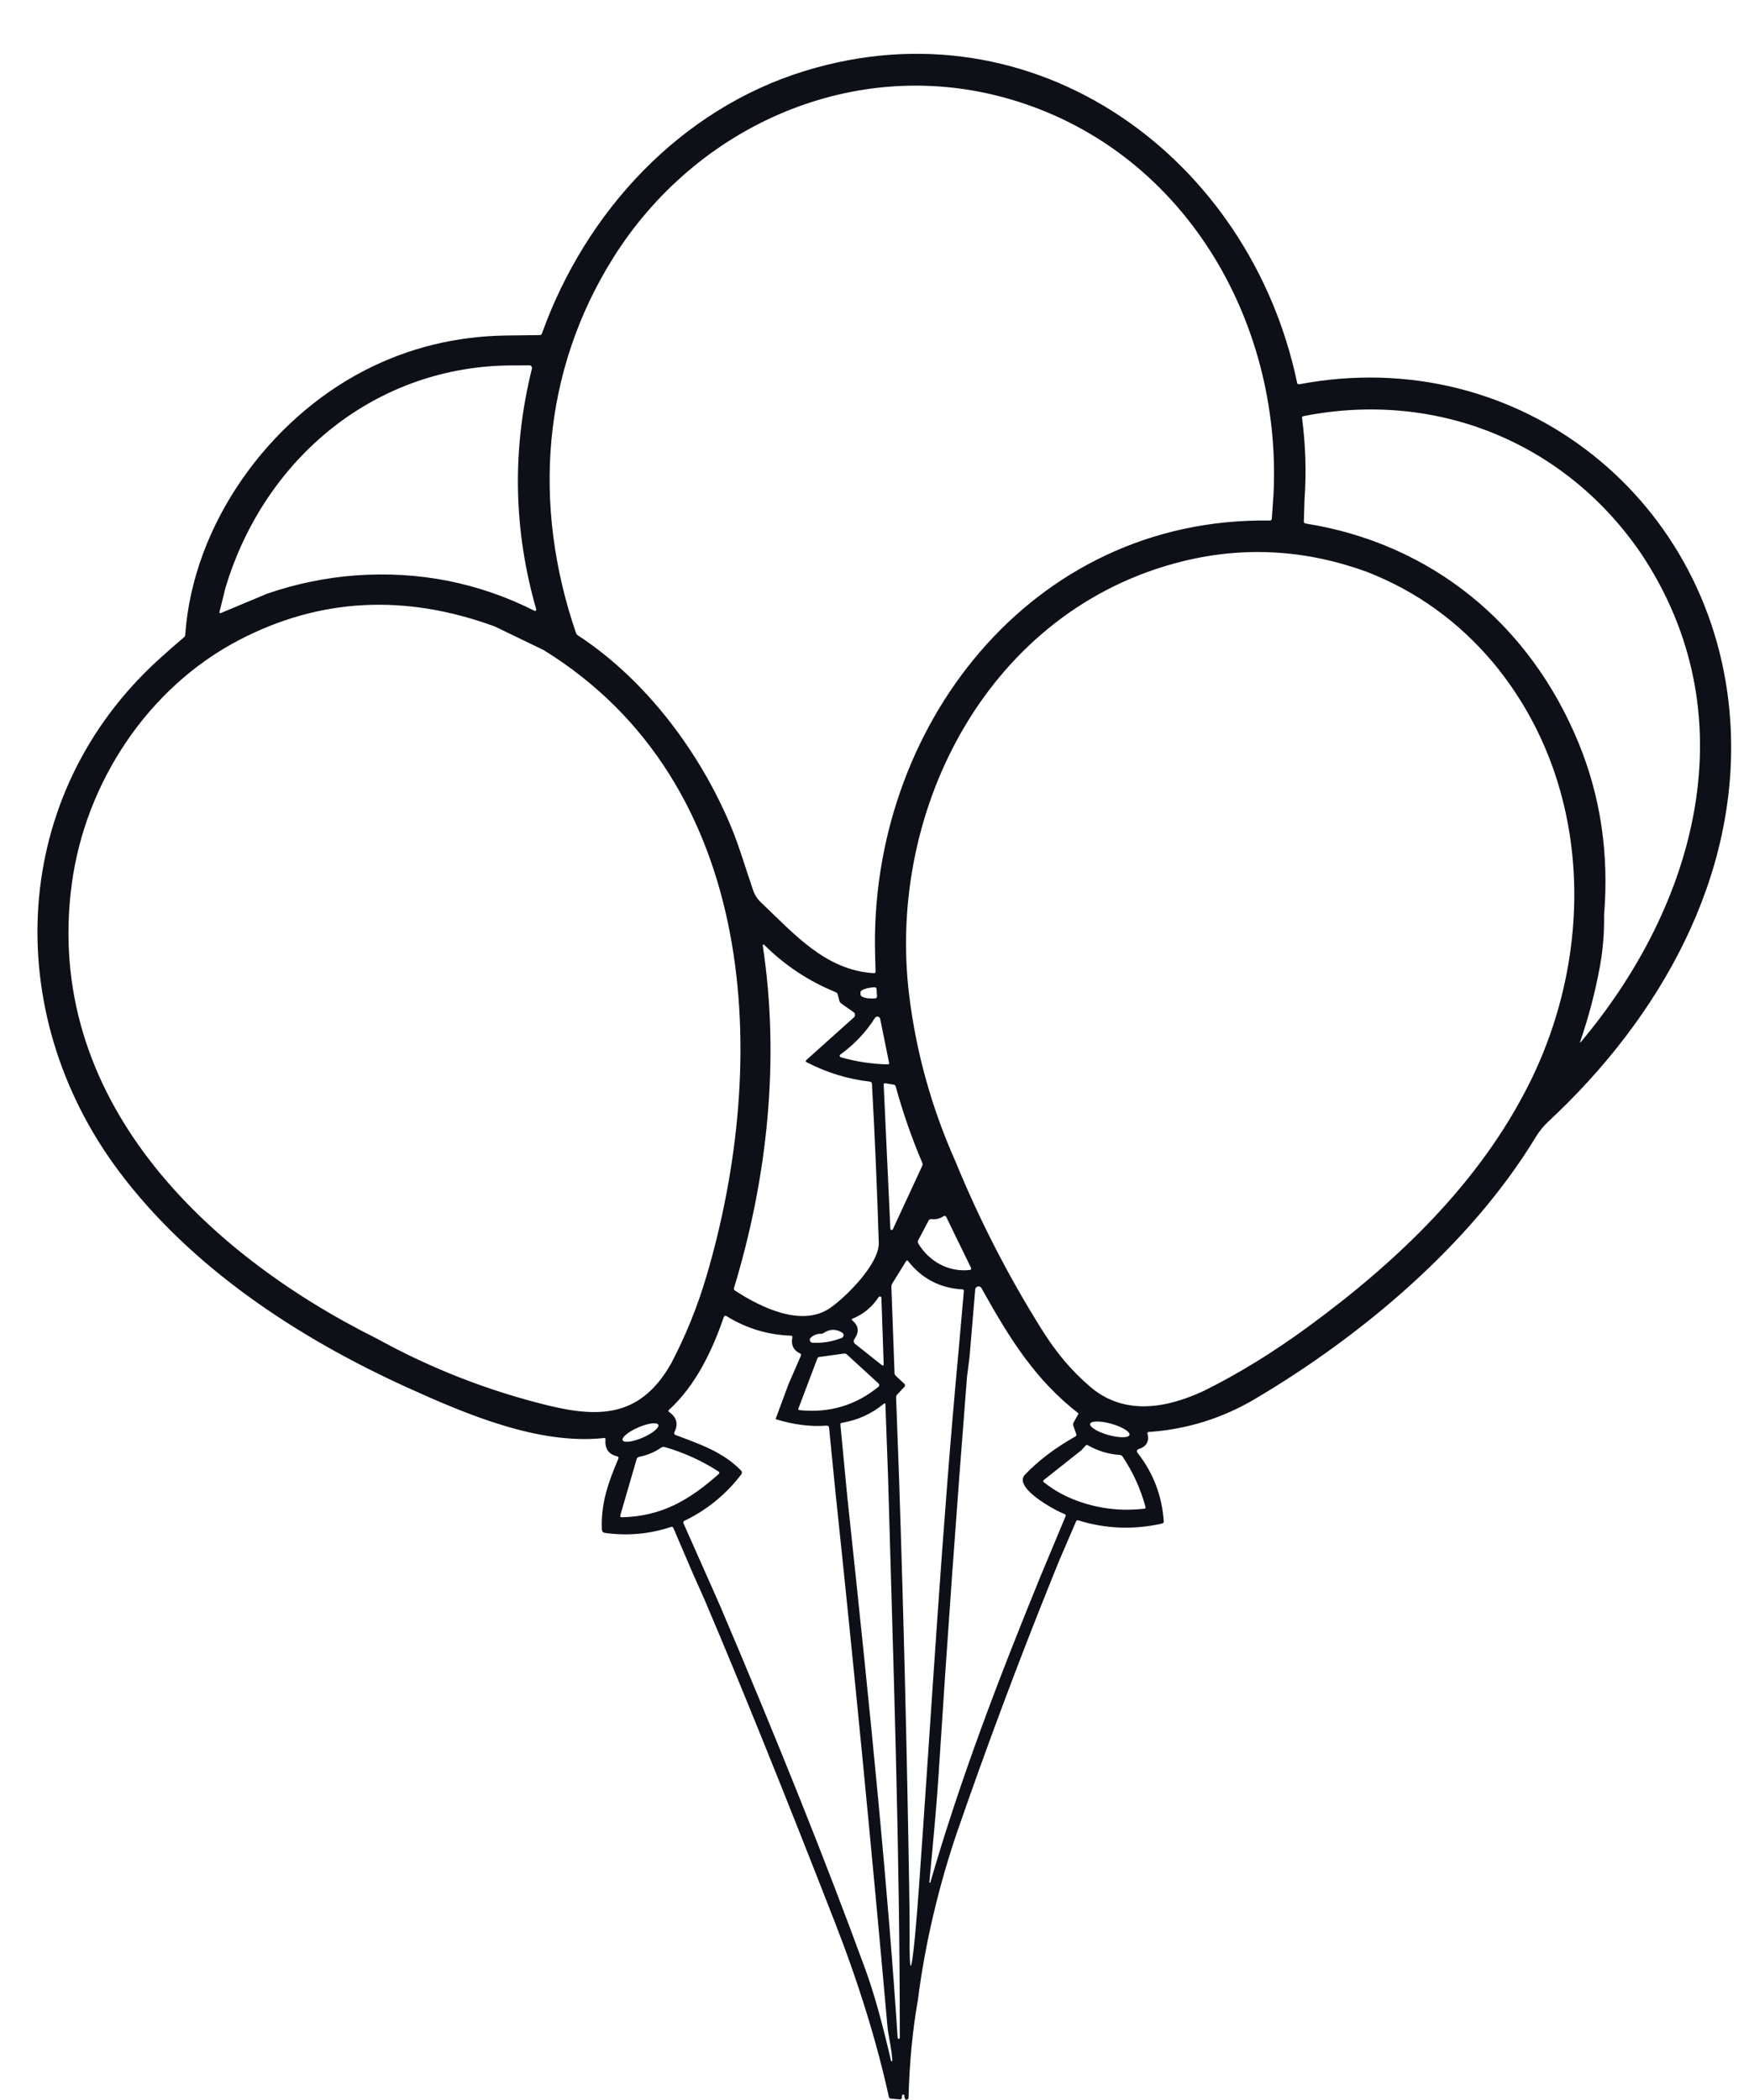
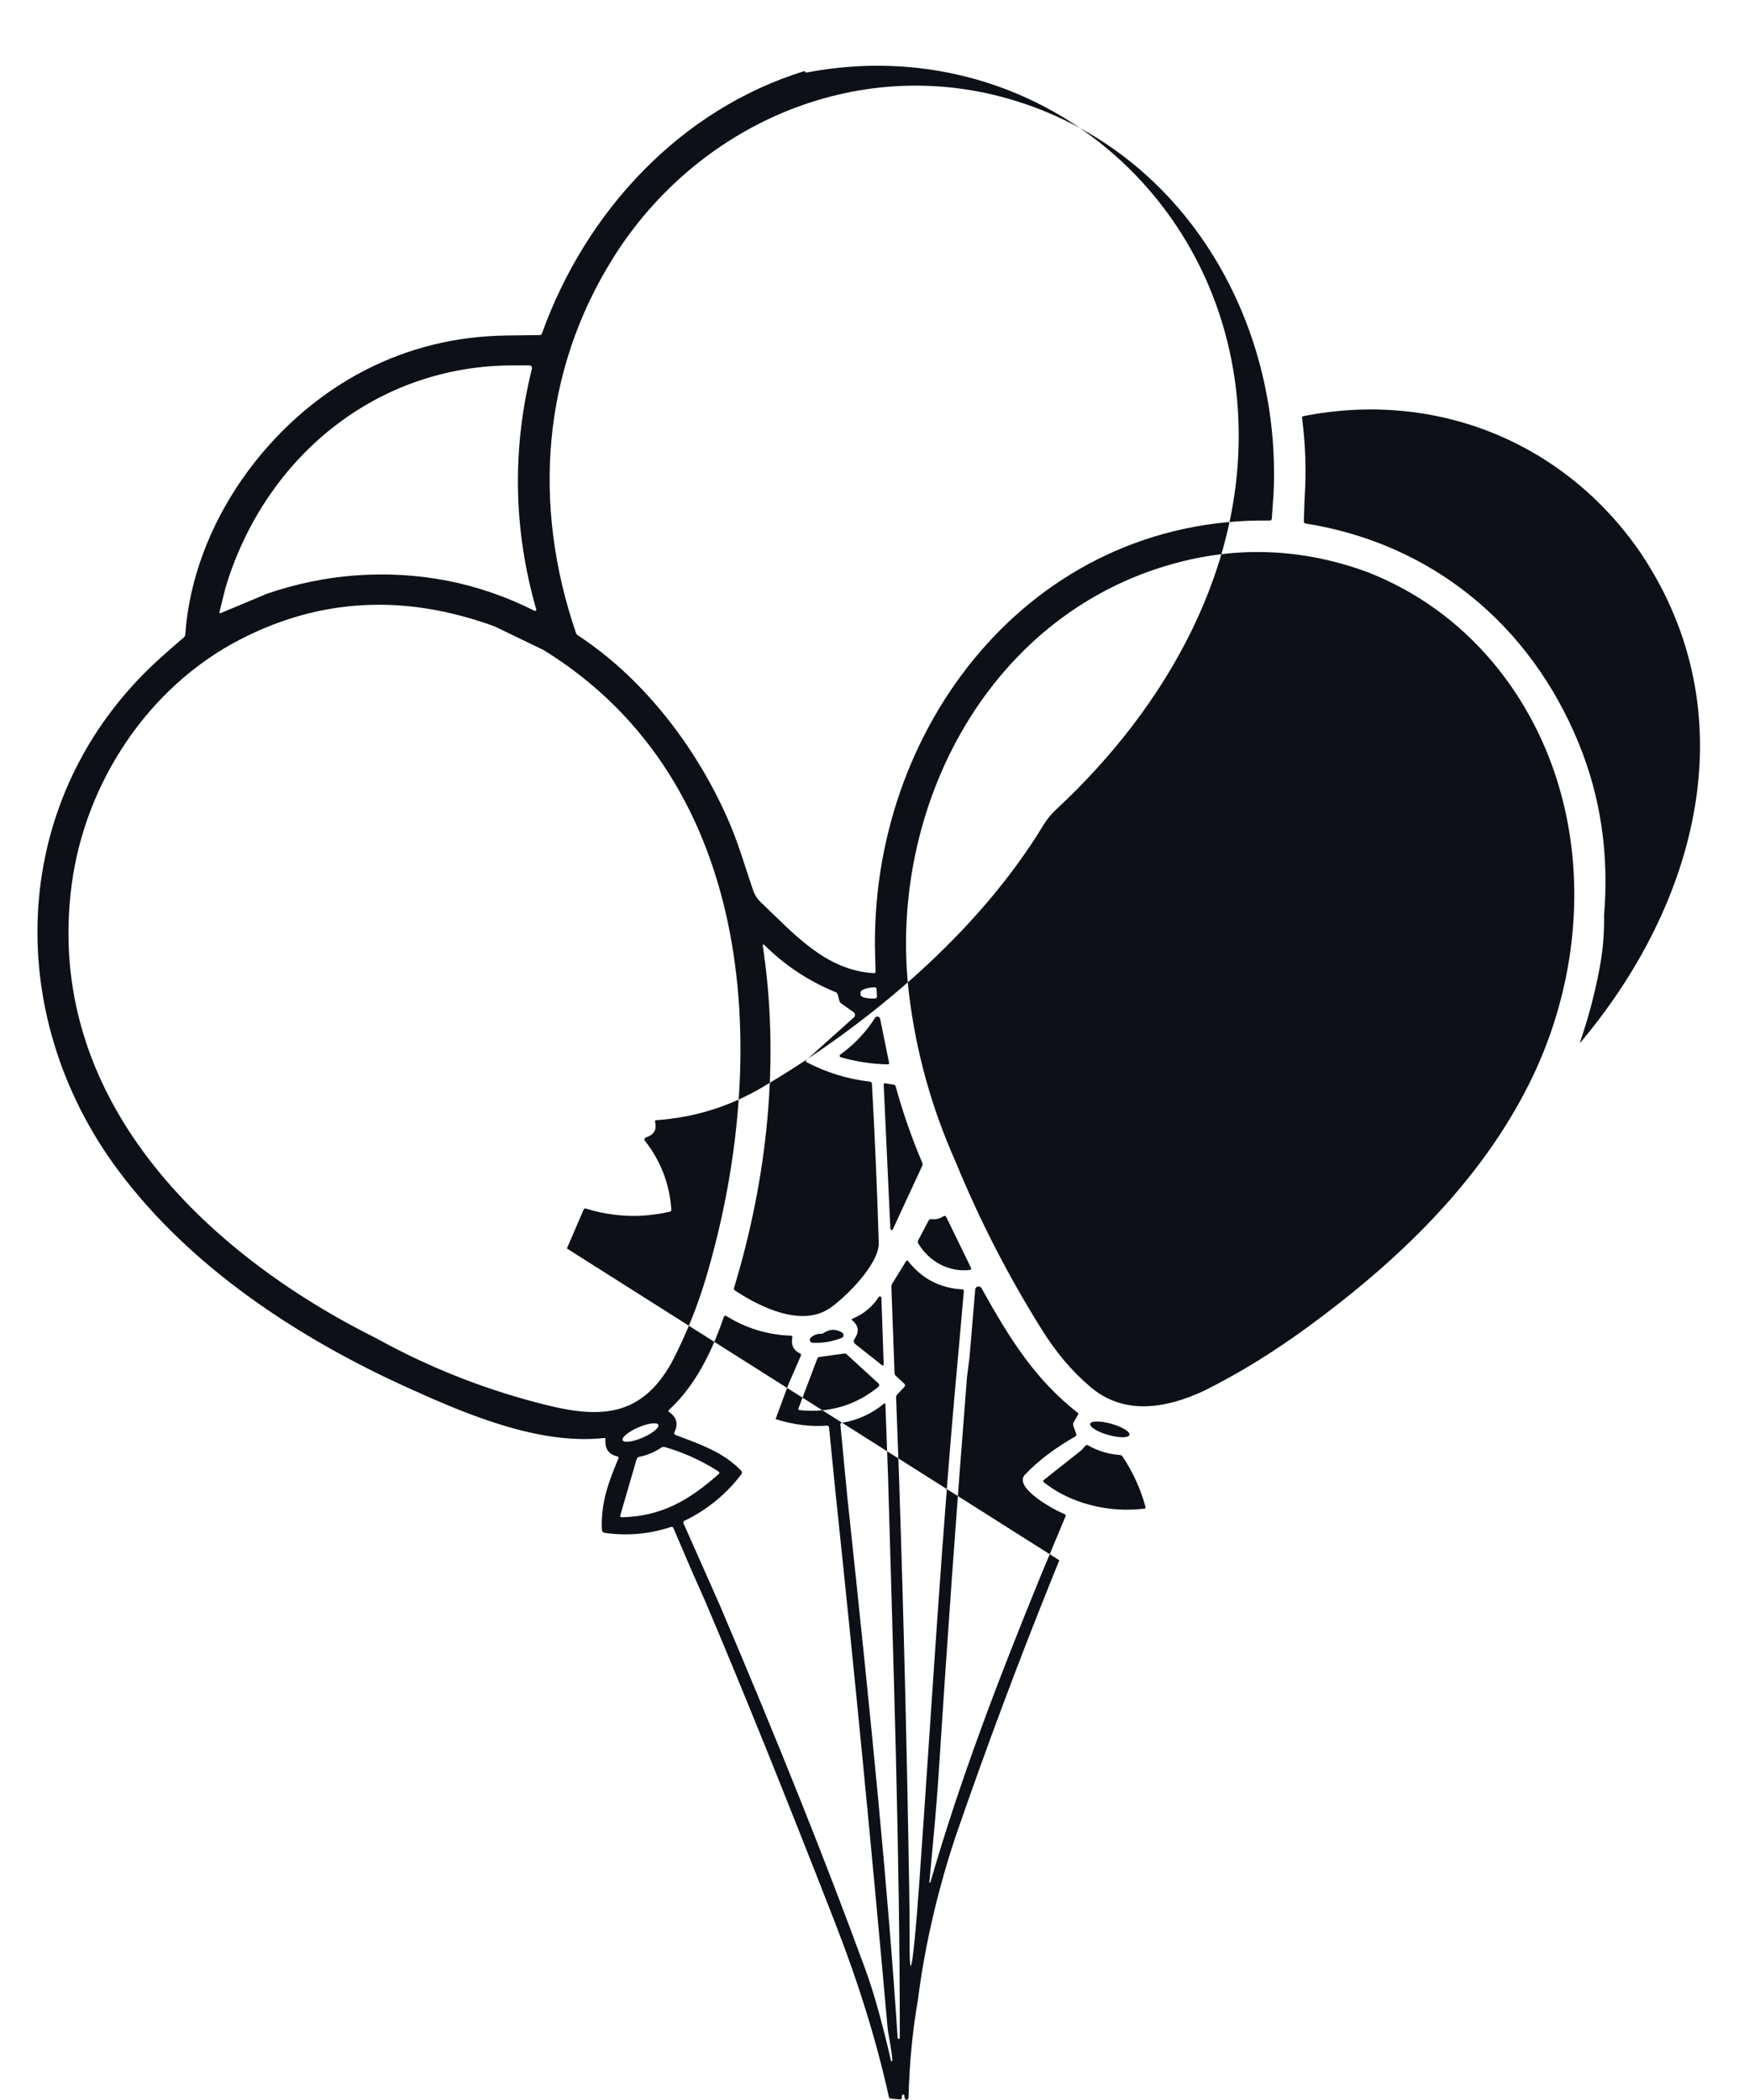
<svg xmlns="http://www.w3.org/2000/svg" height="2583.8" preserveAspectRatio="xMidYMid meet" version="1.0" viewBox="236.3 -0.3 2152.7 2583.8" width="2152.7" zoomAndPan="magnify">
  <g id="change1_1">
-     <path d="m1540.14,1919.69l-10.65,26.28c-40.56,100.86-78.6,202.56-114.12,305.11-22.95,66.37-40.74,140.84-49.19,209.05-6.62,37.04-10.51,77.41-11.66,121.13-.03,1.5-1.2,2.24-3.52,2.24-1.12-1.23-1.66-2.92-1.6-5.09,0-.75-.62-1.36-1.37-1.35-.27,0-.53.08-.75.23-.83.56-1.09,1.43-.8,2.6.34,1.37-.5,2.76-1.88,3.1-.28.07-.56.09-.85.06l-11.02-.96c-1.31-.11-2.1-.79-2.36-2.04-15.01-68.15-37.23-139.94-66.65-215.38-62.27-159.72-115.7-291.9-160.26-396.55l-14.06-31.52-24.31-56.64c-.59-1.36-1.58-1.8-2.96-1.32-26.33,8.76-53.34,11.22-81.03,7.37-2.56-.35-3.9-1.8-4.01-4.37-1.4-32.45,8.09-58.12,20.39-87.36.38-.92-.05-1.97-.97-2.36-.09-.04-.18-.07-.27-.09-10.82-2.4-15.72-9.4-14.7-20.99.11-1.23-.45-1.78-1.68-1.64-80.27,8.89-170.32-29.48-241.98-62.01-134.75-61.09-266.61-147.65-355.54-266.61-146-195.35-134.15-462.69,49.31-629.4,10.15-9.21,20.48-18.29,31-27.24,1.01-.85,1.56-1.95,1.64-3.28,9.53-136.39,103.06-264.89,221.71-325.62,53.57-27.43,111.28-41.59,173.12-42.5,13.81-.21,27.61-.39,41.42-.52,1.42,0,2.35-.67,2.8-2,53.72-149.85,170.24-275.87,323.37-322.97C1510.38-.31,1774.83,193.68,1832.83,470.74c.32,1.47,1.22,2.07,2.68,1.8,271.9-51.51,513.8,143.96,530.58,416.34,11.74,190.67-87.84,364.27-223.59,490.45-6.3,5.85-11.66,12.42-16.06,19.71-80.11,131.94-213.86,244.26-345.36,322.05-40.46,23.93-84.1,37.49-130.94,40.7-1.28.11-1.78.79-1.48,2.04,2.4,9.61-1.32,16-11.18,19.15-1.39.44-2.16,1.94-1.71,3.35.09.3.24.57.43.82,19.49,24.84,30.32,53.05,32.49,84.64.08,1.44-.57,2.32-1.96,2.64-34.8,7.93-69.18,6.65-103.14-3.85-1.36-.43-2.32.01-2.88,1.32l-20.55,47.79Zm-226.72-744.44c-8.09-278.55,190.71-539.31,485.76-535.03,1.55,0,2.38-.76,2.48-2.28l2.16-30.72c10.17-214.86-112.48-424.71-326.22-486-189.1-54.2-384.18,32.41-486.64,195.91-87.48,139.64-99.74,303.66-45.74,461.41.43,1.26,1.2,2.24,2.32,2.96,84.24,55,151.09,144.92,189.06,236.65,9.49,22.87,17.86,51.59,26.8,77.43,1.92,5.53,5.05,10.33,9.37,14.42,40.78,38.61,79.55,83.72,139.03,87.2,1.47.08,2.19-.61,2.16-2.08l-.56-19.87Zm-799.56-452.39l-7.33,29.48c-.45,1.76.17,2.3,1.88,1.6l56.88-23.79c35.54-12.12,71.61-19.57,108.19-22.35,78.22-5.69,151.76,8.8,220.63,43.46.74.39,1.66.11,2.06-.63.19-.36.23-.78.11-1.17-28.17-98.24-29.92-196.98-5.25-296.21.42-1.72-.63-3.45-2.35-3.87-.25-.06-.51-.09-.77-.09l-17.99.08c-170.12-1.08-307.99,113.4-356.06,273.5Zm1328.1-108.75l-.88,27.2c-.05,1.27.86,2.38,2.12,2.56,155.5,24.71,276.31,124.37,336.15,270.3,27.02,65.88,37.45,136.35,31.28,211.42.29,21.9-1.4,42.91-5.09,63.05-5.66,31.14-13.74,62.02-24.23,92.65-.59,1.68-.31,1.84.84.48,142.24-169.4,206.93-401.52,74.1-600.8-93.45-136.99-252.19-201.56-415.66-169.2-1.31.27-1.87,1.07-1.68,2.4,4.35,33.62,5.37,66.93,3.04,99.94Zm-429.8,814.42c29.51,72.02,64.89,140.96,106.15,206.81,17.78,28.36,35.73,50.07,59.6,70.62,41.74,35.89,93.69,26.96,140.44,5.09,42.51-21.12,85.23-47.4,128.14-78.83,110.19-80.67,211.38-177.49,272.22-299.5,82.32-164.99,76.87-371.92-44.9-517.92-42.49-50.36-94.03-87.44-154.62-111.24-75.28-27.48-150.8-31.92-226.56-13.34-238.29,58.48-365.83,304.15-337.19,535.07,8.71,70.15,27.61,137.9,56.72,203.24Zm-711.64,218.55c66.49,36.66,136.68,64.04,210.57,82.11,66.53,16.26,115.04,12.3,151.49-52.11,17.7-33.86,32.03-69.23,42.98-106.11,78.79-265.85,65.29-607.69-200.32-771.44l-60.04-28.96c-110.45-40.43-215.14-34.96-314.08,16.42-112.76,58.52-189.91,175.85-206.53,300.82-34.85,262.13,162.23,452.95,375.93,559.26Zm528.26-343l58.52-52.47c1.68-1.5,1.83-4.09.33-5.77-.22-.24-.46-.46-.73-.64l-15.1-10.65c-1.23-.88-2.03-2.04-2.4-3.48l-2.04-7.61c-.37-1.39-1.24-2.36-2.6-2.92-33.22-13.54-62.54-32.97-87.96-58.28-.4-.38-1.03-.37-1.42.03-.22.23-.32.54-.27.85,21.31,140.6,5.85,285.8-35.41,421.51-.4,1.26-.04,2.26,1.08,3,32.25,21.15,82.36,45.38,117,21.71,18.83-12.86,60.93-54.16,60.12-80.51-2-65.08-4.81-130.29-8.41-195.63-.07-1.32-1.09-2.39-2.4-2.52-27.51-3.18-53.5-11.16-77.99-23.95-1.36-.72-1.47-1.6-.32-2.64Zm86.92-78.35l-.52-8.93c-.06-1.33-1.19-2.35-2.52-2.28,0,0,0,0,0,0l-.44.04c-9.46.54-17,3.39-16.86,6.37l.2,2.96c.18,2.98,7.99,4.95,17.46,4.41h.44c1.32-.09,2.33-1.23,2.24-2.55,0,0,0,0,0-.01Zm-44.54,74.95c18.83,5.39,38.03,8.32,57.6,8.77,1.5.05,2.1-.64,1.8-2.08l-10.94-53.96c-.38-1.89-2.22-3.11-4.11-2.73-.94.19-1.76.75-2.26,1.57-11.3,17.76-25.52,32.78-42.66,45.06-.85.63-1.04,1.83-.43,2.67.24.33.59.58.99.69Zm65.13,33.73l-10.21-1.68c-1.5-.24-2.2.4-2.12,1.92l8.21,177.09c.03.88.77,1.58,1.66,1.55.59-.02,1.13-.37,1.39-.9l36.09-77.91c.64-1.34.67-2.68.08-4.05-12.98-30.55-23.86-61.83-32.65-93.85-.35-1.26-1.16-1.98-2.44-2.16Zm30.28,195.47c13.34,22.27,37.61,35.61,63.61,32.53.94-.12,1.61-.98,1.49-1.93-.02-.19-.08-.38-.17-.56l-30.4-62.41c-.88-1.82-2.16-2.16-3.85-1.04-4.33,2.91-9.16,4.05-14.5,3.4-1.6-.19-2.79.44-3.56,1.88l-12.74,24.19c-.65,1.24-.6,2.73.12,3.93Zm-23.43,296.33c5.45,164.84,9.51,329.74,12.18,494.69.45,28.07.64,48.4.56,61.01-.32,48.81,1.88,48.92,6.61.32,1.52-15.86,3.23-37.08,5.13-63.65,15.58-218.83,28.08-438.05,48.51-656.52l6.49-73.58c.11-1.36-.52-2.08-1.88-2.16-27.48-1.58-49.68-13.14-66.61-34.69-.96-1.23-1.86-1.19-2.68.12l-16.94,27.36c-.76,1.25-1.13,2.7-1.08,4.17l3.89,106.15c.05,1.28.56,2.36,1.52,3.24l10.53,9.81c1.07.99,1.13,2.68.12,3.77,0,0,0,0,0,0l-8.97,9.53c-.91.96-1.34,2.11-1.28,3.44l3.93,106.99Zm86.48-156.58l-3.12,24.39c-13.03,165.03-24.82,330.17-35.37,495.41-1.55,24.25-5.21,66.4-10.98,126.46-.01.35.27.65.62.66.27,0,.52-.16.62-.42,36.85-127.62,84.6-251.91,135.35-376.17l31.04-74.34c.56-1.39.15-2.34-1.24-2.84-11.06-4.05-63.85-32.49-48.67-48.47,16.34-17.2,37.04-32.89,62.09-47.07,1.15-.67,1.5-1.62,1.04-2.84l-3.56-10.05c-.56-1.52-.44-2.99.36-4.41l5.85-10.41c.14-.26.07-.59-.16-.8-51.83-40.38-83.16-89.12-119.17-153.98-1.13-1.98-3.65-2.67-5.63-1.54-1.16.66-1.93,1.85-2.06,3.18l-7.01,83.24Zm-140.4-15.86l32.12,25.44c1.82,1.44,2.68,1.01,2.6-1.28l-2.8-81.15c-.03-1.02-.88-1.82-1.9-1.79-.62.02-1.18.34-1.51.87-8.01,12.2-18.76,21.07-32.25,26.6-1.15.45-1.26,1.07-.32,1.84,7.96,6.57,8.96,14.18,3,22.83-1.74,2.54-1.39,4.75,1.04,6.65Zm-178.13,295.89l11.82,26.8c71.35,167.46,130.86,316.38,178.53,446.74,10.28,28.07,20.78,65.47,31.48,112.2.07.46.5.79.96.72.46-.07.79-.5.72-.96-.72-14.18-5.05-30.92-6.01-42.06-19.52-219.45-40.87-438.75-64.05-657.88l-7.85-79.03c-.13-1.32-1.3-2.3-2.64-2.2-19.95,1.55-41-1.12-63.17-8.01l15.9-42.94,15.22-35.01c.59-1.34.23-2.31-1.08-2.92-8.04-3.85-11.18-10.39-9.41-19.63.27-1.42-.32-2.15-1.76-2.2-28.49-1.01-54.82-8.99-78.99-23.91-1.82-1.12-3.06-.68-3.73,1.32-13.98,40.9-34.61,84.08-67.33,113.92-1.01.93-.95,1.8.2,2.6,9.37,6.52,11.51,14.85,6.41,24.99-.57,1.15-.11,2.54,1.04,3.12.07.03.13.06.2.09,29.2,11.02,59,20.95,80.91,43.9,1.22,1.27,1.34,3.23.28,4.61-18.88,24.7-42.29,43.79-70.22,57.28-1.04.48-1.51,1.73-1.04,2.8l33.61,75.67Zm161.75-310.15c-7.69-4.75-15.33-4.57-22.91.56-.91.61-1.91.91-3,.88-4.97-.11-9.23,1.51-12.78,4.85-1.44,1.34-1.52,3.6-.18,5.04.63.68,1.5,1.08,2.42,1.13,12.36.64,24.33-1.34,35.89-5.93,1.88-.77,2.8-2.91,2.05-4.78-.29-.73-.82-1.34-1.49-1.75Zm44.7,62.53l-39.09-35.81c-.84-.76-1.97-1.11-3.08-.96l-30.84,4.25c-1.07.16-1.8.75-2.2,1.76l-23.27,61.49c-.51,1.31-.07,2.03,1.32,2.16,36.61,3.74,68.96-5.82,97.06-28.68,1.19-.96,1.37-2.71.39-3.91-.08-.1-.18-.2-.27-.29Zm-38.49,138.35c31.56,294.77,50.39,488.04,62.09,666.89.02.73.63,1.3,1.36,1.28.73-.02,1.3-.63,1.28-1.36h0c.12-230.36-8.01-461.69-14.5-691.97l-3.2-87.28c-.05-1.6-.69-1.9-1.92-.88-15.11,12.42-32.34,20.24-51.67,23.47-1.34.21-1.94.99-1.8,2.32l8.37,87.52Zm347.46-74.95c1.07-3.79-8.9-9.93-22.26-13.71-13.37-3.78-25.07-3.78-26.15.01-1.07,3.79,8.9,9.93,22.26,13.71,13.37,3.78,25.07,3.78,26.15-.01Zm-579.95-12.46c-1.5-3.47-12.55-2.03-24.67,3.21-12.12,5.25-20.73,12.31-19.23,15.78h0c1.5,3.47,12.55,2.03,24.67-3.21,12.12-5.25,20.73-12.31,19.23-15.78h0Zm520.89,31.17l-46.3,36.65c-1.23.96-1.23,1.94,0,2.92,13.78,10.92,29.41,19.2,46.91,24.83,24.57,8.09,50.07,10.66,76.51,7.69,1.47-.16,2-.93,1.6-2.32-6.04-22.24-15.46-42.93-28.28-62.05-.71-1.04-1.87-1.7-3.16-1.8-14.05-.96-27.12-4.9-39.21-11.82-1.26-.72-2.36-.53-3.32.56l-4.73,5.33Zm-565.59,82.6c48.79-1.24,82.4-20.79,118.85-53.03,1.44-1.25,1.36-2.4-.24-3.44-20.56-13.22-42.61-23.22-66.13-30-1.37-.38-2.85-.13-4.05.68-8.25,5.63-17.3,9.43-27.16,11.38-1.57.32-2.84,1.48-3.28,3l-19.99,68.78c-.53,1.79.13,2.67,2,2.64Z" fill="#0d1117" />
+     <path d="m1540.14,1919.69l-10.65,26.28c-40.56,100.86-78.6,202.56-114.12,305.11-22.95,66.37-40.74,140.84-49.19,209.05-6.62,37.04-10.51,77.41-11.66,121.13-.03,1.5-1.2,2.24-3.52,2.24-1.12-1.23-1.66-2.92-1.6-5.09,0-.75-.62-1.36-1.37-1.35-.27,0-.53.08-.75.23-.83.56-1.09,1.43-.8,2.6.34,1.37-.5,2.76-1.88,3.1-.28.07-.56.09-.85.06l-11.02-.96c-1.31-.11-2.1-.79-2.36-2.04-15.01-68.15-37.23-139.94-66.65-215.38-62.27-159.72-115.7-291.9-160.26-396.55l-14.06-31.52-24.31-56.64c-.59-1.36-1.58-1.8-2.96-1.32-26.33,8.76-53.34,11.22-81.03,7.37-2.56-.35-3.9-1.8-4.01-4.37-1.4-32.45,8.09-58.12,20.39-87.36.38-.92-.05-1.97-.97-2.36-.09-.04-.18-.07-.27-.09-10.82-2.4-15.72-9.4-14.7-20.99.11-1.23-.45-1.78-1.68-1.64-80.27,8.89-170.32-29.48-241.98-62.01-134.75-61.09-266.61-147.65-355.54-266.61-146-195.35-134.15-462.69,49.31-629.4,10.15-9.21,20.48-18.29,31-27.24,1.01-.85,1.56-1.95,1.64-3.28,9.53-136.39,103.06-264.89,221.71-325.62,53.57-27.43,111.28-41.59,173.12-42.5,13.81-.21,27.61-.39,41.42-.52,1.42,0,2.35-.67,2.8-2,53.72-149.85,170.24-275.87,323.37-322.97c.32,1.47,1.22,2.07,2.68,1.8,271.9-51.51,513.8,143.96,530.58,416.34,11.74,190.67-87.84,364.27-223.59,490.45-6.3,5.85-11.66,12.42-16.06,19.71-80.11,131.94-213.86,244.26-345.36,322.05-40.46,23.93-84.1,37.49-130.94,40.7-1.28.11-1.78.79-1.48,2.04,2.4,9.61-1.32,16-11.18,19.15-1.39.44-2.16,1.94-1.71,3.35.09.3.24.57.43.82,19.49,24.84,30.32,53.05,32.49,84.64.08,1.44-.57,2.32-1.96,2.64-34.8,7.93-69.18,6.65-103.14-3.85-1.36-.43-2.32.01-2.88,1.32l-20.55,47.79Zm-226.72-744.44c-8.09-278.55,190.71-539.31,485.76-535.03,1.55,0,2.38-.76,2.48-2.28l2.16-30.72c10.17-214.86-112.48-424.71-326.22-486-189.1-54.2-384.18,32.41-486.64,195.91-87.48,139.64-99.74,303.66-45.74,461.41.43,1.26,1.2,2.24,2.32,2.96,84.24,55,151.09,144.92,189.06,236.65,9.49,22.87,17.86,51.59,26.8,77.43,1.92,5.53,5.05,10.33,9.37,14.42,40.78,38.61,79.55,83.72,139.03,87.2,1.47.08,2.19-.61,2.16-2.08l-.56-19.87Zm-799.56-452.39l-7.33,29.48c-.45,1.76.17,2.3,1.88,1.6l56.88-23.79c35.54-12.12,71.61-19.57,108.19-22.35,78.22-5.69,151.76,8.8,220.63,43.46.74.39,1.66.11,2.06-.63.19-.36.23-.78.11-1.17-28.17-98.24-29.92-196.98-5.25-296.21.42-1.72-.63-3.45-2.35-3.87-.25-.06-.51-.09-.77-.09l-17.99.08c-170.12-1.08-307.99,113.4-356.06,273.5Zm1328.1-108.75l-.88,27.2c-.05,1.27.86,2.38,2.12,2.56,155.5,24.71,276.31,124.37,336.15,270.3,27.02,65.88,37.45,136.35,31.28,211.42.29,21.9-1.4,42.91-5.09,63.05-5.66,31.14-13.74,62.02-24.23,92.65-.59,1.68-.31,1.84.84.48,142.24-169.4,206.93-401.52,74.1-600.8-93.45-136.99-252.19-201.56-415.66-169.2-1.31.27-1.87,1.07-1.68,2.4,4.35,33.62,5.37,66.93,3.04,99.94Zm-429.8,814.42c29.51,72.02,64.89,140.96,106.15,206.81,17.78,28.36,35.73,50.07,59.6,70.62,41.74,35.89,93.69,26.96,140.44,5.09,42.51-21.12,85.23-47.4,128.14-78.83,110.19-80.67,211.38-177.49,272.22-299.5,82.32-164.99,76.87-371.92-44.9-517.92-42.49-50.36-94.03-87.44-154.62-111.24-75.28-27.48-150.8-31.92-226.56-13.34-238.29,58.48-365.83,304.15-337.19,535.07,8.71,70.15,27.61,137.9,56.72,203.24Zm-711.64,218.55c66.49,36.66,136.68,64.04,210.57,82.11,66.53,16.26,115.04,12.3,151.49-52.11,17.7-33.86,32.03-69.23,42.98-106.11,78.79-265.85,65.29-607.69-200.32-771.44l-60.04-28.96c-110.45-40.43-215.14-34.96-314.08,16.42-112.76,58.52-189.91,175.85-206.53,300.82-34.85,262.13,162.23,452.95,375.93,559.26Zm528.26-343l58.52-52.47c1.68-1.5,1.83-4.09.33-5.77-.22-.24-.46-.46-.73-.64l-15.1-10.65c-1.23-.88-2.03-2.04-2.4-3.48l-2.04-7.61c-.37-1.39-1.24-2.36-2.6-2.92-33.22-13.54-62.54-32.97-87.96-58.28-.4-.38-1.03-.37-1.42.03-.22.23-.32.54-.27.85,21.31,140.6,5.85,285.8-35.41,421.51-.4,1.26-.04,2.26,1.08,3,32.25,21.15,82.36,45.38,117,21.71,18.83-12.86,60.93-54.16,60.12-80.51-2-65.08-4.81-130.29-8.41-195.63-.07-1.32-1.09-2.39-2.4-2.52-27.51-3.18-53.5-11.16-77.99-23.95-1.36-.72-1.47-1.6-.32-2.64Zm86.92-78.35l-.52-8.93c-.06-1.33-1.19-2.35-2.52-2.28,0,0,0,0,0,0l-.44.04c-9.46.54-17,3.39-16.86,6.37l.2,2.96c.18,2.98,7.99,4.95,17.46,4.41h.44c1.32-.09,2.33-1.23,2.24-2.55,0,0,0,0,0-.01Zm-44.54,74.95c18.83,5.39,38.03,8.32,57.6,8.77,1.5.05,2.1-.64,1.8-2.08l-10.94-53.96c-.38-1.89-2.22-3.11-4.11-2.73-.94.19-1.76.75-2.26,1.57-11.3,17.76-25.52,32.78-42.66,45.06-.85.63-1.04,1.83-.43,2.67.24.33.59.58.99.69Zm65.13,33.73l-10.21-1.68c-1.5-.24-2.2.4-2.12,1.92l8.21,177.09c.03.88.77,1.58,1.66,1.55.59-.02,1.13-.37,1.39-.9l36.09-77.91c.64-1.34.67-2.68.08-4.05-12.98-30.55-23.86-61.83-32.65-93.85-.35-1.26-1.16-1.98-2.44-2.16Zm30.28,195.47c13.34,22.27,37.61,35.61,63.61,32.53.94-.12,1.61-.98,1.49-1.93-.02-.19-.08-.38-.17-.56l-30.4-62.41c-.88-1.82-2.16-2.16-3.85-1.04-4.33,2.91-9.16,4.05-14.5,3.4-1.6-.19-2.79.44-3.56,1.88l-12.74,24.19c-.65,1.24-.6,2.73.12,3.93Zm-23.43,296.33c5.45,164.84,9.51,329.74,12.18,494.69.45,28.07.64,48.4.56,61.01-.32,48.81,1.88,48.92,6.61.32,1.52-15.86,3.23-37.08,5.13-63.65,15.58-218.83,28.08-438.05,48.51-656.52l6.49-73.58c.11-1.36-.52-2.08-1.88-2.16-27.48-1.58-49.68-13.14-66.61-34.69-.96-1.23-1.86-1.19-2.68.12l-16.94,27.36c-.76,1.25-1.13,2.7-1.08,4.17l3.89,106.15c.05,1.28.56,2.36,1.52,3.24l10.53,9.81c1.07.99,1.13,2.68.12,3.77,0,0,0,0,0,0l-8.97,9.53c-.91.96-1.34,2.11-1.28,3.44l3.93,106.99Zm86.48-156.58l-3.12,24.39c-13.03,165.03-24.82,330.17-35.37,495.41-1.55,24.25-5.21,66.4-10.98,126.46-.01.35.27.65.62.66.27,0,.52-.16.62-.42,36.85-127.62,84.6-251.91,135.35-376.17l31.04-74.34c.56-1.39.15-2.34-1.24-2.84-11.06-4.05-63.85-32.49-48.67-48.47,16.34-17.2,37.04-32.89,62.09-47.07,1.15-.67,1.5-1.62,1.04-2.84l-3.56-10.05c-.56-1.52-.44-2.99.36-4.41l5.85-10.41c.14-.26.07-.59-.16-.8-51.83-40.38-83.16-89.12-119.17-153.98-1.13-1.98-3.65-2.67-5.63-1.54-1.16.66-1.93,1.85-2.06,3.18l-7.01,83.24Zm-140.4-15.86l32.12,25.44c1.82,1.44,2.68,1.01,2.6-1.28l-2.8-81.15c-.03-1.02-.88-1.82-1.9-1.79-.62.02-1.18.34-1.51.87-8.01,12.2-18.76,21.07-32.25,26.6-1.15.45-1.26,1.07-.32,1.84,7.96,6.57,8.96,14.18,3,22.83-1.74,2.54-1.39,4.75,1.04,6.65Zm-178.13,295.89l11.82,26.8c71.35,167.46,130.86,316.38,178.53,446.74,10.28,28.07,20.78,65.47,31.48,112.2.07.46.5.79.96.72.46-.07.79-.5.72-.96-.72-14.18-5.05-30.92-6.01-42.06-19.52-219.45-40.87-438.75-64.05-657.88l-7.85-79.03c-.13-1.32-1.3-2.3-2.64-2.2-19.95,1.55-41-1.12-63.17-8.01l15.9-42.94,15.22-35.01c.59-1.34.23-2.31-1.08-2.92-8.04-3.85-11.18-10.39-9.41-19.63.27-1.42-.32-2.15-1.76-2.2-28.49-1.01-54.82-8.99-78.99-23.91-1.82-1.12-3.06-.68-3.73,1.32-13.98,40.9-34.61,84.08-67.33,113.92-1.01.93-.95,1.8.2,2.6,9.37,6.52,11.51,14.85,6.41,24.99-.57,1.15-.11,2.54,1.04,3.12.07.03.13.06.2.09,29.2,11.02,59,20.95,80.91,43.9,1.22,1.27,1.34,3.23.28,4.61-18.88,24.7-42.29,43.79-70.22,57.28-1.04.48-1.51,1.73-1.04,2.8l33.61,75.67Zm161.75-310.15c-7.69-4.75-15.33-4.57-22.91.56-.91.61-1.91.91-3,.88-4.97-.11-9.23,1.51-12.78,4.85-1.44,1.34-1.52,3.6-.18,5.04.63.68,1.5,1.08,2.42,1.13,12.36.64,24.33-1.34,35.89-5.93,1.88-.77,2.8-2.91,2.05-4.78-.29-.73-.82-1.34-1.49-1.75Zm44.7,62.53l-39.09-35.81c-.84-.76-1.97-1.11-3.08-.96l-30.84,4.25c-1.07.16-1.8.75-2.2,1.76l-23.27,61.49c-.51,1.31-.07,2.03,1.32,2.16,36.61,3.74,68.96-5.82,97.06-28.68,1.19-.96,1.37-2.71.39-3.91-.08-.1-.18-.2-.27-.29Zm-38.49,138.35c31.56,294.77,50.39,488.04,62.09,666.89.02.73.63,1.3,1.36,1.28.73-.02,1.3-.63,1.28-1.36h0c.12-230.36-8.01-461.69-14.5-691.97l-3.2-87.28c-.05-1.6-.69-1.9-1.92-.88-15.11,12.42-32.34,20.24-51.67,23.47-1.34.21-1.94.99-1.8,2.32l8.37,87.52Zm347.46-74.95c1.07-3.79-8.9-9.93-22.26-13.71-13.37-3.78-25.07-3.78-26.15.01-1.07,3.79,8.9,9.93,22.26,13.71,13.37,3.78,25.07,3.78,26.15-.01Zm-579.95-12.46c-1.5-3.47-12.55-2.03-24.67,3.21-12.12,5.25-20.73,12.31-19.23,15.78h0c1.5,3.47,12.55,2.03,24.67-3.21,12.12-5.25,20.73-12.31,19.23-15.78h0Zm520.89,31.17l-46.3,36.65c-1.23.96-1.23,1.94,0,2.92,13.78,10.92,29.41,19.2,46.91,24.83,24.57,8.09,50.07,10.66,76.51,7.69,1.47-.16,2-.93,1.6-2.32-6.04-22.24-15.46-42.93-28.28-62.05-.71-1.04-1.87-1.7-3.16-1.8-14.05-.96-27.12-4.9-39.21-11.82-1.26-.72-2.36-.53-3.32.56l-4.73,5.33Zm-565.59,82.6c48.79-1.24,82.4-20.79,118.85-53.03,1.44-1.25,1.36-2.4-.24-3.44-20.56-13.22-42.61-23.22-66.13-30-1.37-.38-2.85-.13-4.05.68-8.25,5.63-17.3,9.43-27.16,11.38-1.57.32-2.84,1.48-3.28,3l-19.99,68.78c-.53,1.79.13,2.67,2,2.64Z" fill="#0d1117" />
  </g>
</svg>